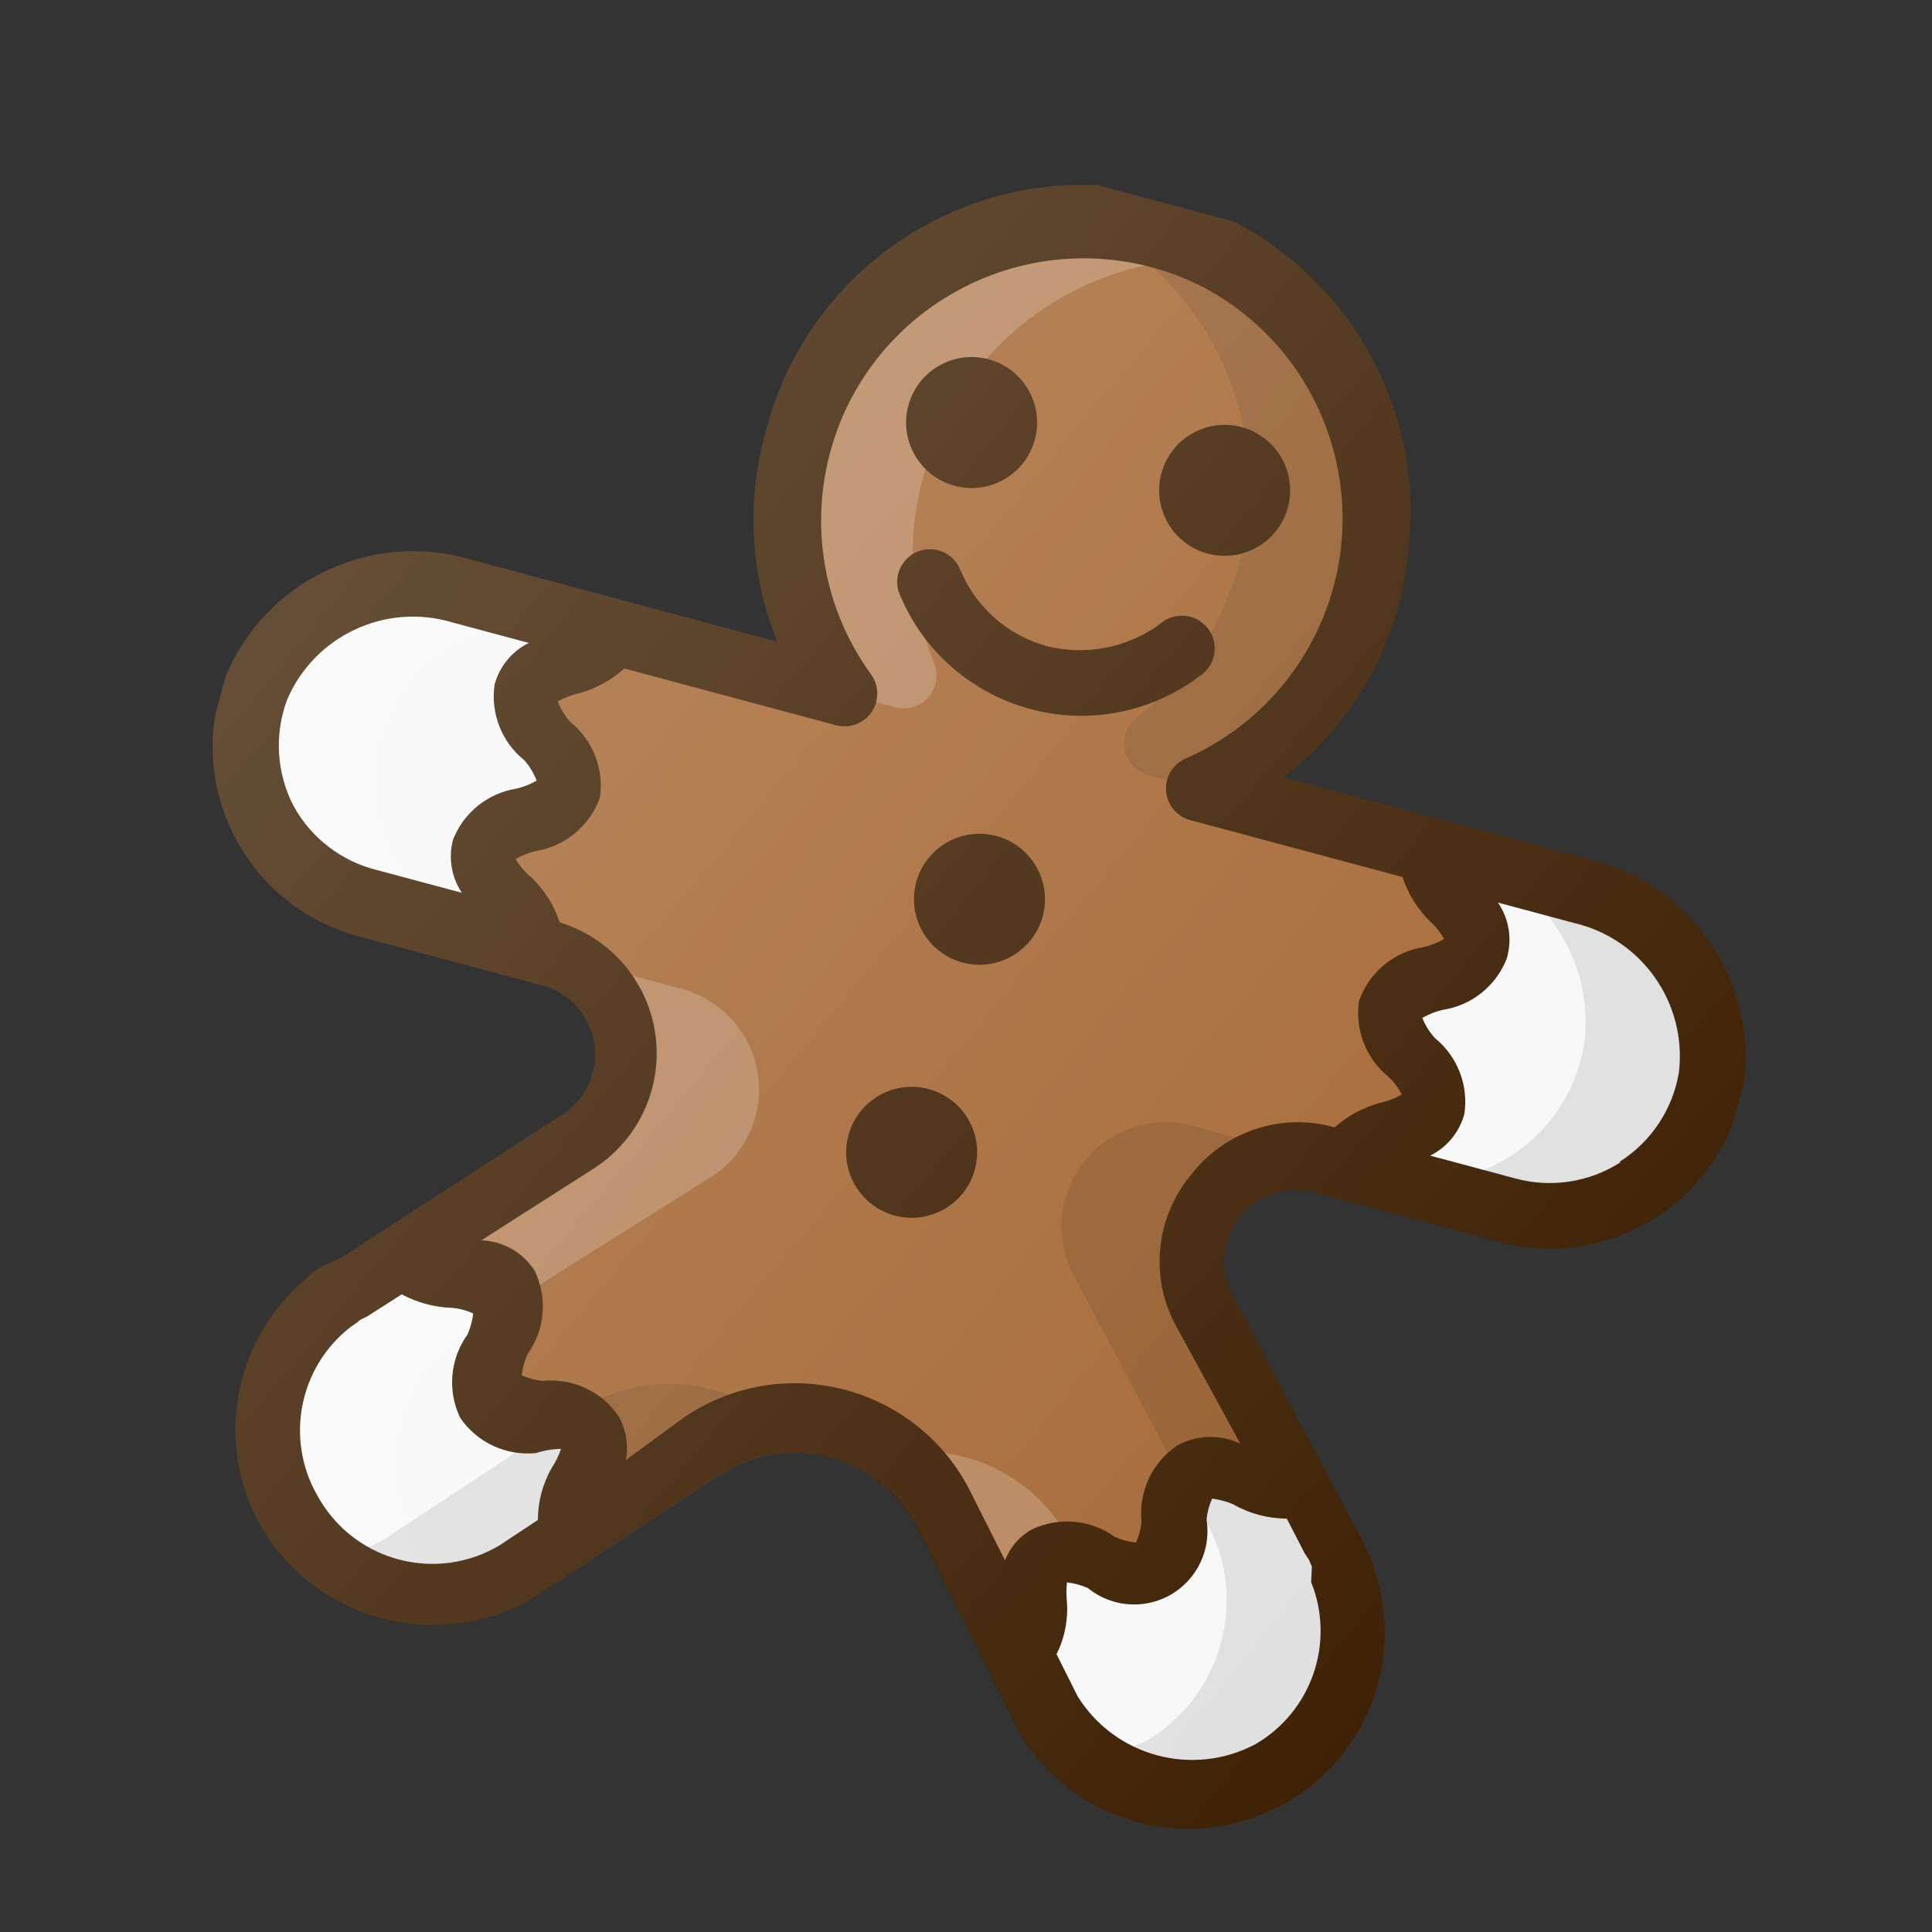
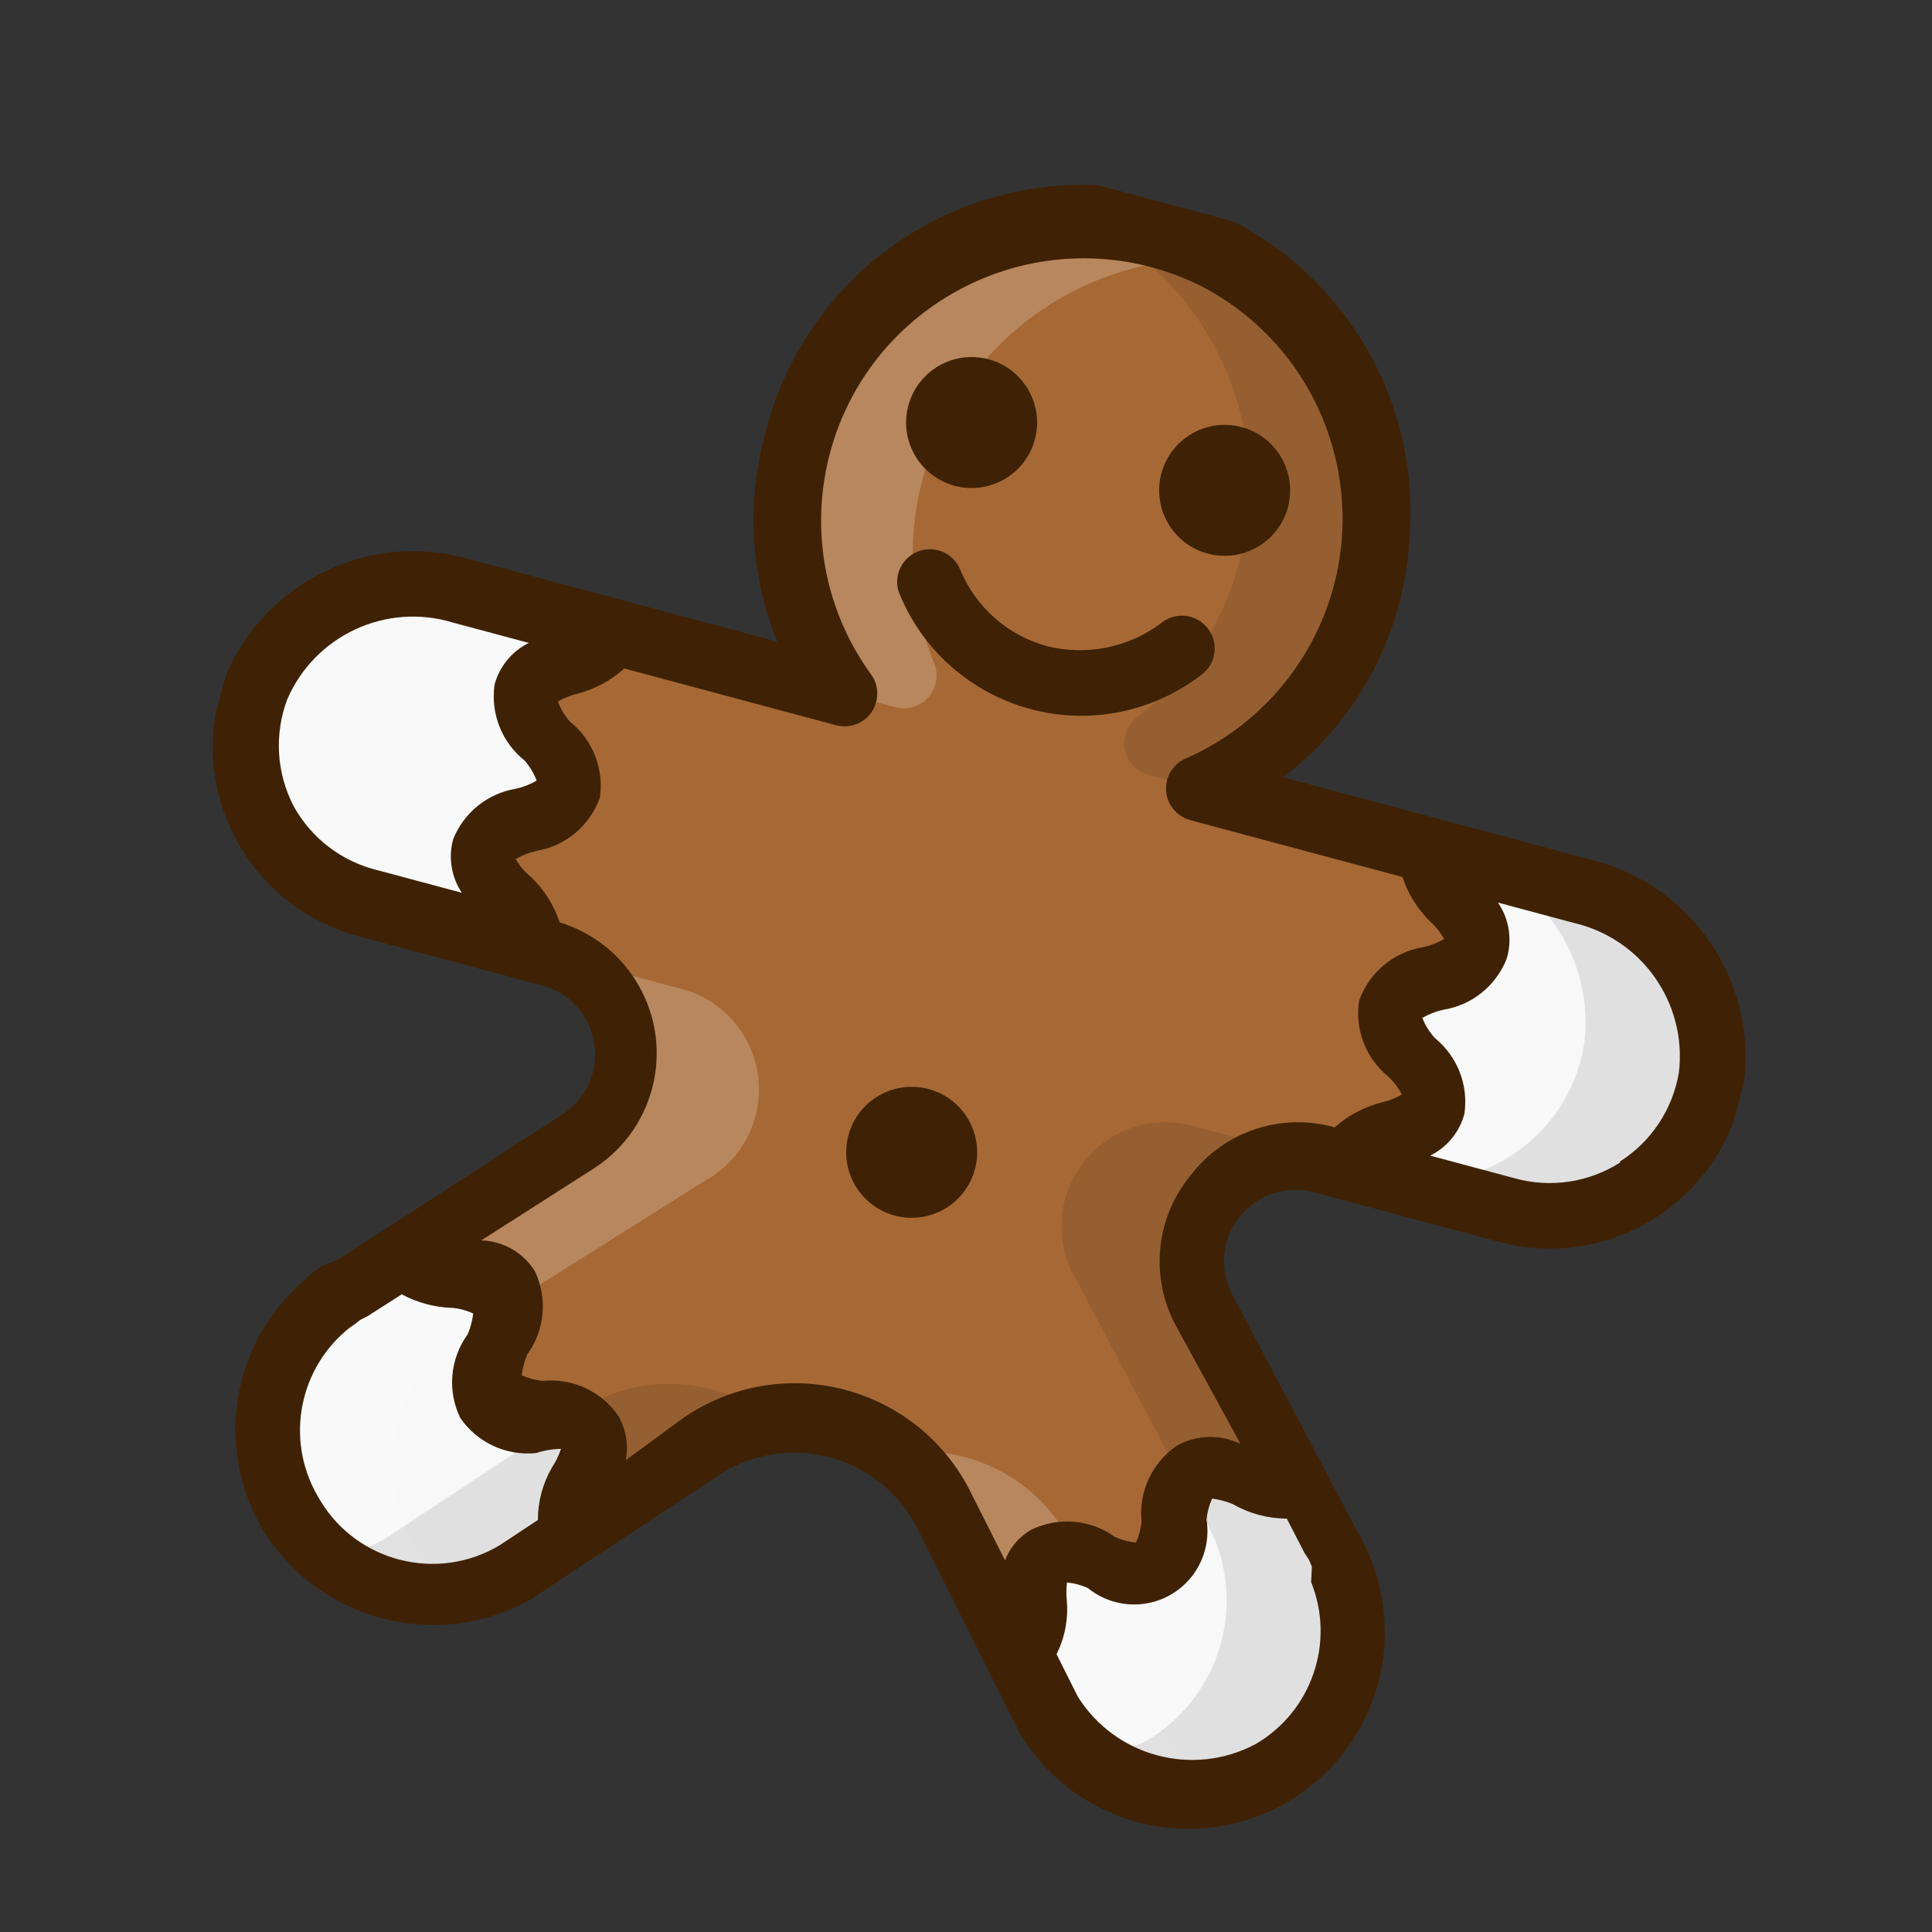
<svg xmlns="http://www.w3.org/2000/svg" width="118" height="118" viewBox="0 0 118 118" fill="none">
  <rect x="0" y="0" width="118" height="118" fill="#333333" stroke="none" />
  <g clip-path="url(#clip0_38_11)">
    <path d="M36.278 87.624C34.948 85.322 31.274 87.443 29.945 85.141C28.615 82.838 32.222 80.657 30.96 78.414C29.698 76.171 26.544 77.894 25.008 76.364L21.566 78.547L21.372 78.496L20.813 78.884L20.114 79.483C15.677 82.734 14.716 88.965 17.965 93.406C21.046 97.61 26.842 98.729 31.266 95.972L34.936 93.559C34.523 91.544 37.455 89.721 36.278 87.624Z" fill="#F8F8F8" />
    <path d="M29.551 51.989C30.204 49.555 34.067 50.59 34.709 48.195C35.351 45.799 31.487 44.764 32.14 42.33C32.792 39.896 36.645 40.97 37.297 38.536L28.179 36.092C23.116 34.603 17.74 37.155 15.698 42.024C13.721 47.18 16.299 52.965 21.456 54.938C21.786 55.068 22.122 55.175 22.462 55.266L32.121 57.854C32.773 55.42 28.91 54.385 29.551 51.989Z" fill="#F8F8F8" />
    <path d="M96.644 54.437L87.525 51.994C86.884 54.39 90.747 55.425 90.095 57.859C89.443 60.293 85.59 59.219 84.937 61.653C84.285 64.088 88.149 65.123 87.507 67.518C86.865 69.914 82.991 68.917 82.349 71.313L92.008 73.901C97.342 75.338 102.831 72.179 104.267 66.849C104.358 66.509 104.434 66.165 104.486 65.815C105.153 60.577 101.773 55.679 96.644 54.437Z" fill="#F8F8F8" />
    <path d="M72.938 89.745C70.635 91.074 72.746 94.787 70.444 96.117C68.141 97.446 65.961 93.839 63.668 95.129C61.376 96.42 63.367 99.19 62.126 100.886L64.097 104.81C66.934 109.525 73.053 111.045 77.768 108.208C81.915 105.712 83.666 100.599 81.923 96.087L81.604 95.421L81.314 94.805L81.12 94.753L79.167 90.917C77.118 91.61 75.093 88.5 72.938 89.745Z" fill="#F8F8F8" />
    <path d="M87.507 67.518C88.159 65.084 84.296 64.049 84.937 61.653C85.579 59.258 89.443 60.293 90.095 57.859C90.747 55.425 86.873 54.428 87.526 51.994L73.23 48.164C82.355 44.215 86.548 33.619 82.603 24.495C78.658 15.371 68.058 11.177 58.935 15.122C49.811 19.067 45.616 29.666 49.561 38.79C50.111 40.06 50.807 41.265 51.632 42.376L37.297 38.535C36.656 40.931 32.792 39.896 32.139 42.33C31.487 44.764 35.361 45.761 34.709 48.195C34.057 50.629 30.193 49.594 29.551 51.989C28.91 54.385 32.763 55.459 32.121 57.854L33.666 58.268C37.056 59.189 39.055 62.685 38.134 66.075C37.722 67.596 36.758 68.907 35.433 69.757L25.085 76.385C26.632 77.876 29.821 76.328 31.037 78.435C32.254 80.541 28.692 82.859 30.022 85.161C31.351 87.464 35.051 85.556 36.278 87.624C37.504 89.692 34.523 91.544 34.974 93.57L43.02 88.271C47.694 85.168 54 86.439 57.104 91.114C57.341 91.467 57.553 91.834 57.74 92.216L62.059 100.827C63.347 99.267 61.611 96.317 63.602 95.07C65.592 93.823 68.064 97.425 70.405 96.106C72.746 94.787 70.597 91.064 72.899 89.735C75.202 88.405 77.079 91.6 79.244 90.938L73.529 79.965C71.919 76.841 73.145 73.008 76.264 71.397C77.663 70.674 79.279 70.498 80.804 70.899L82.349 71.313C83.001 68.879 86.865 69.914 87.507 67.518Z" fill="#A66936" />
    <path opacity="0.2" d="M51.593 42.366L54.684 43.194C55.75 43.48 56.848 42.846 57.133 41.78C57.245 41.363 57.219 40.921 57.058 40.517C55.585 36.909 55.343 32.915 56.376 29.154C58.547 21.035 66.047 15.5 74.444 15.816C65.68 11.169 54.81 14.505 50.163 23.269C46.923 29.379 47.479 36.808 51.593 42.366Z" fill="white" />
-     <path opacity="0.2" d="M23.426 44.095C25.468 39.225 30.843 36.674 35.906 38.163L28.179 36.092C23.116 34.603 17.74 37.155 15.698 42.024C13.721 47.18 16.299 52.965 21.456 54.938C21.786 55.068 22.122 55.175 22.462 55.266L30.189 57.336C24.851 55.914 21.677 50.434 23.099 45.1C23.19 44.76 23.3 44.425 23.426 44.095Z" fill="white" />
    <path opacity="0.2" d="M71.709 106.85L65.429 94.276C63.472 90.36 59.23 88.142 54.897 88.762C56.074 89.686 57.035 90.863 57.702 92.205L63.992 104.74C66.052 108.303 70.089 110.238 74.156 109.617C73.175 108.858 72.346 107.919 71.709 106.85Z" fill="white" />
    <path opacity="0.2" d="M25.345 94.426C22.856 90.128 23.918 84.652 27.831 81.593L28.439 81.176L28.999 80.787L29.192 80.839L43.039 72.126C46.124 70.443 47.258 66.581 45.579 63.498C44.701 61.892 43.178 60.742 41.394 60.339L33.666 58.268C37.056 59.189 39.055 62.685 38.134 66.075C37.722 67.596 36.758 68.907 35.433 69.757L21.586 78.47L21.393 78.418L20.833 78.807L20.114 79.483C15.763 82.848 14.964 89.106 18.333 93.455C20.563 96.338 24.191 97.774 27.791 97.194C26.811 96.434 25.981 95.496 25.345 94.426Z" fill="white" />
    <path opacity="0.1" d="M73.23 48.164L70.139 47.335C69.073 47.05 68.439 45.952 68.725 44.886C68.836 44.469 69.08 44.099 69.422 43.83C72.501 41.442 74.708 38.103 75.694 34.33C77.873 26.213 74.145 17.669 66.716 13.745C76.629 14.103 84.375 22.427 84.017 32.34C83.768 39.251 79.571 45.407 73.23 48.164Z" fill="black" />
    <path opacity="0.1" d="M96.759 63.744C97.425 58.506 94.046 53.609 88.916 52.367L96.644 54.437C101.757 55.696 105.11 60.582 104.448 65.805C103.583 71.258 98.457 74.979 93.004 74.11C92.667 74.056 92.337 73.989 92.008 73.901L84.281 71.83C89.615 73.268 95.103 70.109 96.54 64.779C96.631 64.439 96.703 64.094 96.759 63.744Z" fill="black" />
    <path opacity="0.1" d="M23.567 93.95L35.292 86.201C38.945 83.788 43.728 83.989 47.17 86.692C45.689 86.903 44.269 87.442 43.02 88.271L31.294 96.021C27.729 98.076 23.266 97.733 20.054 95.162C21.29 94.984 22.485 94.571 23.567 93.95Z" fill="black" />
    <path opacity="0.1" d="M69.932 106.373C74.236 103.895 76.054 98.622 74.195 94.016L73.876 93.351L73.586 92.735L73.393 92.683L65.758 78.214C63.928 75.214 64.876 71.302 67.873 69.471C69.432 68.518 71.329 68.285 73.076 68.828L80.804 70.899C77.408 70.001 73.929 72.03 73.031 75.425C72.631 76.95 72.807 78.566 73.529 79.965L81.165 94.434L81.358 94.486L81.648 95.102L81.967 95.767C84.053 100.856 81.615 106.676 76.523 108.757C73.151 110.139 69.292 109.565 66.462 107.266C67.665 107.182 68.839 106.88 69.932 106.373Z" fill="black" />
    <path d="M97.162 52.505L78.384 47.474C82.937 43.99 85.743 38.696 86.08 32.972C87.008 21.965 78.838 12.289 67.831 11.36C58.008 10.529 49.047 16.986 46.716 26.566C45.576 30.745 45.841 35.18 47.474 39.192L28.697 34.16C22.631 32.394 16.208 35.469 13.78 41.303C11.413 47.493 14.511 54.432 20.701 56.798C21.107 56.953 21.522 57.089 21.944 57.198L33.149 60.2C35.47 60.843 36.83 63.245 36.188 65.565C35.9 66.594 35.252 67.481 34.355 68.06L20.828 76.817L20.447 77.005L19.704 77.303L19.096 77.72C18.928 77.836 18.778 77.978 18.652 78.139C14.214 81.874 13.082 88.246 15.962 93.279C19.343 98.972 26.646 100.929 32.421 97.689L35.846 95.418L44.097 89.968C48.071 87.534 53.268 88.785 55.703 92.759C55.777 92.882 55.851 93.01 55.92 93.136L62.257 105.808C65.631 111.512 72.989 113.4 78.692 110.029C83.609 107.119 85.796 101.15 83.917 95.751C83.878 95.542 83.808 95.341 83.704 95.156L83.339 94.354C83.234 94.082 83.093 93.82 82.925 93.581L75.29 79.111C74.143 76.994 74.927 74.347 77.044 73.2C78.037 72.662 79.198 72.531 80.286 72.83L91.491 75.833C97.884 77.583 104.483 73.819 106.233 67.426C106.35 67.006 106.439 66.578 106.509 66.15C107.326 59.884 103.298 54.009 97.162 52.505ZM17.944 49.252C16.887 47.233 16.74 44.858 17.54 42.725C19.223 38.807 23.584 36.782 27.661 38.024L32.298 39.267C31.267 39.777 30.505 40.703 30.208 41.812C29.952 43.57 30.643 45.333 32.032 46.442C32.352 46.806 32.604 47.225 32.777 47.677C32.389 47.904 31.968 48.069 31.527 48.17C29.783 48.453 28.319 49.634 27.671 51.278C27.374 52.387 27.571 53.57 28.208 54.528L23.031 53.141C20.867 52.611 19.024 51.202 17.944 49.252ZM19.381 91.338C17.406 87.889 18.262 83.518 21.387 81.067L21.692 80.859L22.006 80.612L22.437 80.396L24.536 79.053C25.488 79.565 26.546 79.849 27.627 79.881C28.067 79.921 28.5 80.037 28.902 80.223C28.851 80.661 28.735 81.094 28.56 81.498C27.486 82.987 27.311 84.94 28.106 86.594C29.141 88.11 30.92 88.934 32.746 88.749C33.237 88.586 33.749 88.5 34.264 88.493C34.131 88.896 33.946 89.277 33.711 89.628C33.148 90.604 32.852 91.709 32.852 92.835L30.536 94.368C26.754 96.647 21.834 95.428 19.556 91.641C19.496 91.542 19.436 91.439 19.381 91.338ZM80.08 96.628C81.561 100.313 80.117 104.527 76.682 106.526C72.862 108.558 68.117 107.287 65.825 103.617L64.53 101.033C65.037 100.022 65.253 98.891 65.157 97.764C65.12 97.394 65.125 97.019 65.166 96.649C65.605 96.696 66.038 96.812 66.441 96.99C68.362 98.553 71.182 98.261 72.743 96.343C73.547 95.354 73.892 94.067 73.692 92.804C73.735 92.365 73.851 91.932 74.033 91.529C74.47 91.584 74.903 91.7 75.308 91.871C76.306 92.445 77.442 92.749 78.593 92.751L79.683 94.865L79.947 95.267L80.125 95.688L80.08 96.628ZM72.686 71.829C70.586 74.397 70.232 77.975 71.786 80.906L75.759 88.182C74.523 87.585 73.074 87.628 71.875 88.301C70.36 89.336 69.535 91.115 69.721 92.941C69.678 93.381 69.562 93.814 69.379 94.216C68.941 94.169 68.508 94.053 68.104 93.875C66.615 92.801 64.662 92.625 63.008 93.42C62.263 93.838 61.687 94.503 61.385 95.304L59.357 91.282C56.485 85.311 49.315 82.798 43.34 85.67C42.798 85.93 42.274 86.233 41.777 86.572L38.221 89.18C38.393 88.261 38.237 87.313 37.781 86.495C36.746 84.979 34.967 84.155 33.141 84.341C32.701 84.297 32.268 84.181 31.866 83.999C31.916 83.561 32.032 83.128 32.207 82.724C33.281 81.235 33.456 79.282 32.662 77.628C31.954 76.498 30.726 75.796 29.394 75.758L36.289 71.353C40.166 68.847 41.276 63.67 38.766 59.792C37.698 58.135 36.071 56.912 34.184 56.336C33.841 55.3 33.251 54.364 32.474 53.6C32.078 53.287 31.745 52.904 31.494 52.468C31.882 52.241 32.303 52.076 32.744 51.975C34.542 51.678 36.032 50.429 36.641 48.712C36.897 46.955 36.205 45.192 34.817 44.083C34.496 43.719 34.244 43.3 34.071 42.847C34.463 42.621 34.884 42.457 35.322 42.354C36.365 42.075 37.33 41.551 38.132 40.83L51.075 44.298C52.144 44.576 53.238 43.938 53.516 42.869C53.669 42.285 53.553 41.666 53.195 41.18C48.01 34.023 49.61 24.02 56.767 18.835C57.661 18.189 58.617 17.637 59.624 17.186C64.069 15.185 69.188 15.322 73.522 17.556C81.32 21.712 84.272 31.402 80.116 39.2C78.444 42.335 75.777 44.825 72.534 46.279C71.497 46.656 70.958 47.803 71.334 48.84C71.561 49.46 72.074 49.928 72.712 50.096L85.656 53.564C85.999 54.6 86.589 55.536 87.366 56.3C87.703 56.601 87.984 56.958 88.202 57.352C87.81 57.578 87.389 57.743 86.952 57.845C85.132 58.132 83.613 59.394 83.005 61.136C82.744 62.884 83.421 64.639 84.791 65.755C85.125 66.068 85.407 66.438 85.617 66.846C85.228 67.073 84.808 67.238 84.366 67.339C83.312 67.612 82.333 68.128 81.517 68.854C78.242 67.926 74.732 69.11 72.686 71.829ZM98.956 71C97.047 72.22 94.709 72.57 92.526 71.969L87.349 70.582C88.38 70.071 89.142 69.145 89.439 68.036C89.7 66.288 89.023 64.533 87.654 63.416C87.316 63.053 87.053 62.63 86.869 62.171C87.261 61.945 87.682 61.78 88.12 61.678C89.876 61.411 91.356 60.23 92.014 58.58C92.377 57.41 92.184 56.137 91.49 55.127L96.126 56.369C100.278 57.333 103.046 61.267 102.541 65.501C102.167 67.748 100.853 69.732 98.928 70.951L98.956 71Z" fill="#3F2205" />
    <path d="M63.206 26.843C63.778 24.71 62.511 22.515 60.378 21.944C58.245 21.372 56.05 22.64 55.479 24.772C54.908 26.905 56.175 29.1 58.307 29.671C60.44 30.243 62.635 28.976 63.206 26.843Z" fill="#3F2205" />
    <path d="M73.762 33.812C75.895 34.384 78.09 33.117 78.661 30.984C79.233 28.851 77.966 26.657 75.833 26.085C73.7 25.514 71.505 26.781 70.934 28.913C70.362 31.046 71.63 33.241 73.762 33.812Z" fill="#3F2205" />
    <path d="M73.716 38.314C73.002 37.468 71.743 37.363 70.898 38.072C70.892 38.079 70.882 38.085 70.876 38.091C68.894 39.556 66.361 40.062 63.964 39.469C61.554 38.819 59.585 37.083 58.639 34.771C58.212 33.754 57.04 33.274 56.019 33.7C55.076 34.098 54.585 35.142 54.881 36.124C57.316 42.289 64.287 45.312 70.452 42.876C71.549 42.442 72.578 41.848 73.504 41.114C74.33 40.396 74.424 39.149 73.716 38.314Z" fill="#3F2205" />
-     <path d="M60.858 51.06C58.726 50.489 56.531 51.756 55.959 53.889C55.388 56.022 56.655 58.216 58.788 58.788C60.921 59.359 63.115 58.092 63.687 55.959C64.258 53.827 62.991 51.632 60.858 51.06Z" fill="#3F2205" />
    <path d="M56.717 66.515C54.585 65.944 52.39 67.211 51.818 69.344C51.247 71.476 52.514 73.671 54.647 74.243C56.78 74.814 58.974 73.547 59.546 71.414C60.117 69.281 58.85 67.087 56.717 66.515Z" fill="#3F2205" />
-     <path d="M97.162 52.505L78.384 47.474C82.937 43.99 85.743 38.696 86.08 32.972C87.008 21.965 78.838 12.289 67.831 11.36C58.008 10.529 49.047 16.986 46.716 26.566C45.576 30.745 45.841 35.18 47.474 39.192L28.697 34.16C22.631 32.394 16.208 35.469 13.78 41.303C11.413 47.493 14.511 54.432 20.701 56.798C21.107 56.953 21.522 57.089 21.944 57.198L33.149 60.2C35.47 60.843 36.83 63.245 36.188 65.565C35.9 66.594 35.252 67.481 34.355 68.06L20.828 76.817L20.447 77.005L19.704 77.303L19.096 77.72C18.928 77.836 18.778 77.978 18.652 78.139C14.214 81.874 13.082 88.246 15.962 93.279C19.343 98.972 26.646 100.929 32.421 97.689L44.136 89.978C48.109 87.544 53.307 88.796 55.741 92.769C55.816 92.893 55.889 93.02 55.959 93.146L62.295 105.818C65.67 111.522 73.028 113.411 78.731 110.04C83.647 107.129 85.835 101.16 83.956 95.762C83.917 95.552 83.847 95.351 83.743 95.166L83.339 94.354C83.234 94.082 83.093 93.82 82.925 93.581L75.29 79.111C74.143 76.994 74.927 74.347 77.044 73.2C78.037 72.662 79.198 72.531 80.286 72.83L91.491 75.833C97.884 77.583 104.483 73.819 106.233 67.426C106.35 67.006 106.439 66.578 106.509 66.15C107.326 59.884 103.298 54.009 97.162 52.505Z" fill="url(#paint0_linear_38_11)" />
  </g>
  <defs>
    <linearGradient id="paint0_linear_38_11" x1="20.486" y1="32.423" x2="93.413" y2="93.603" gradientUnits="userSpaceOnUse">
      <stop stop-color="white" stop-opacity="0.2" />
      <stop offset="1" stop-color="white" stop-opacity="0" />
    </linearGradient>
    <clipPath id="clip0_38_11">
      <rect width="96" height="96" fill="white" transform="translate(24.847) rotate(15)" />
    </clipPath>
  </defs>
</svg>